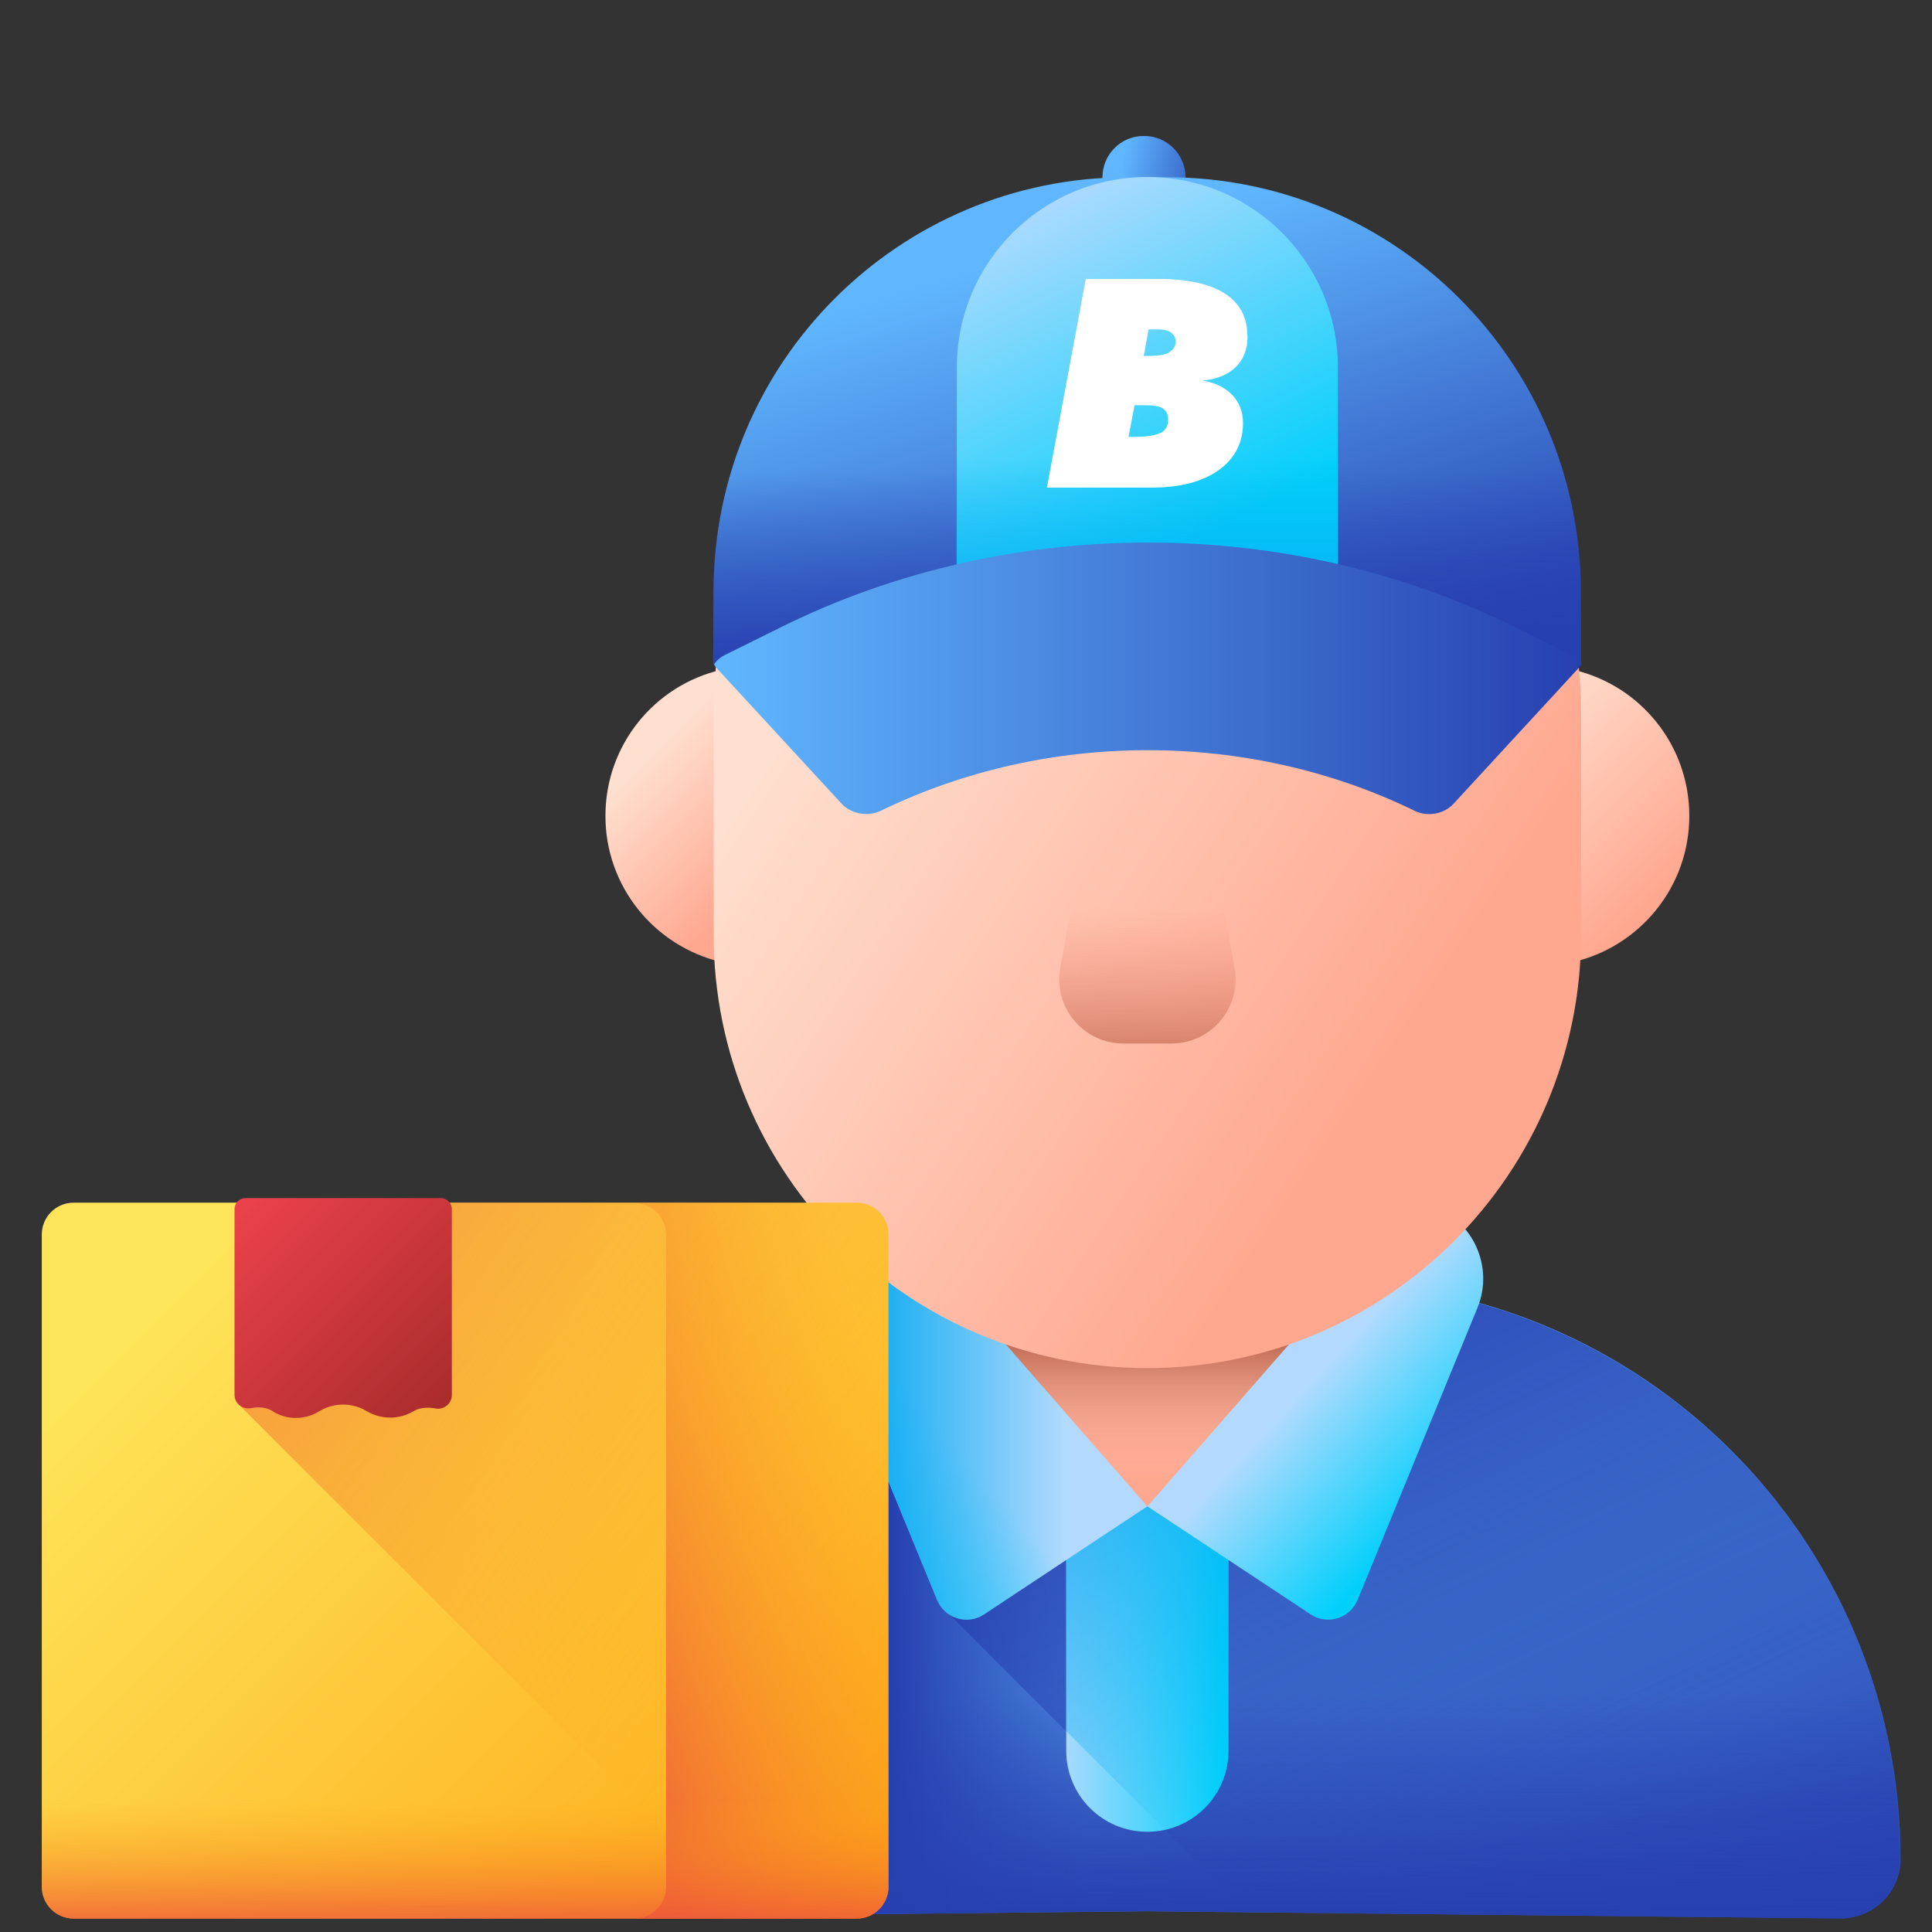
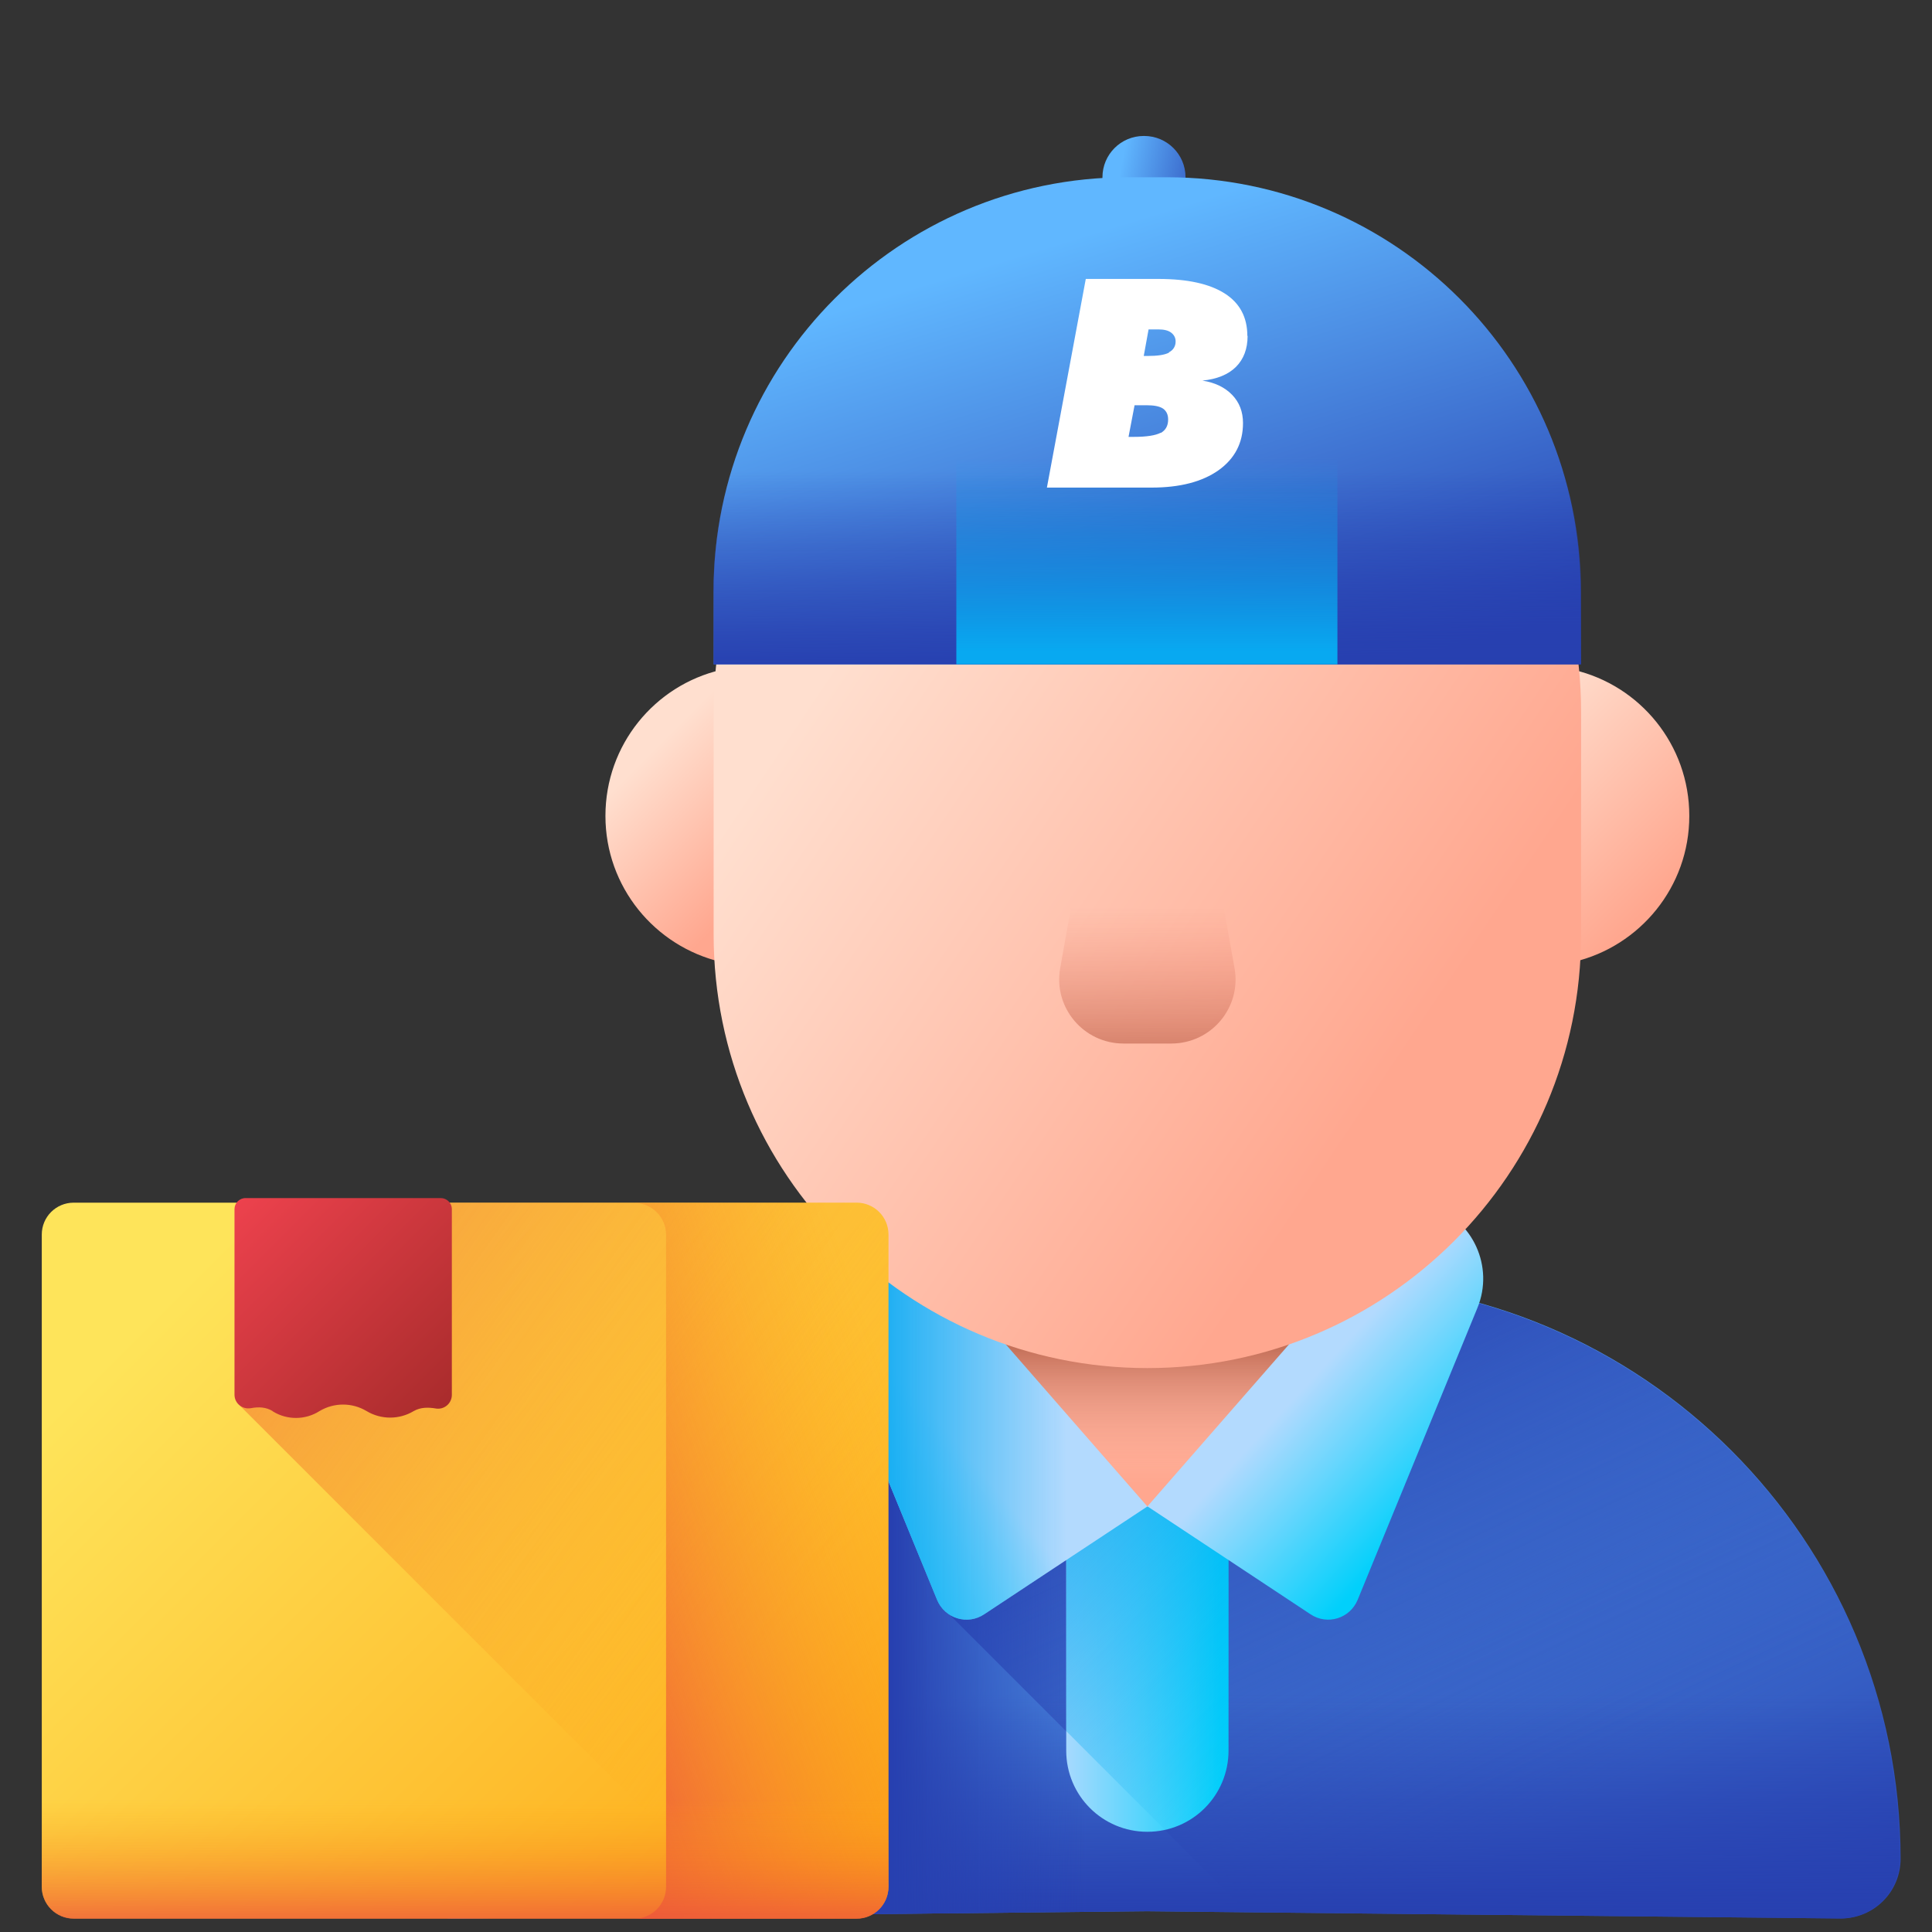
<svg xmlns="http://www.w3.org/2000/svg" xmlns:xlink="http://www.w3.org/1999/xlink" id="a" width="80" height="80" viewBox="0 0 80 80">
  <rect x="0" y="0" width="80" height="80" fill="#333333" stroke="none" />
  <defs>
    <linearGradient id="b" x1="46.06" y1="35.01" x2="50.36" y2="35.86" gradientTransform="translate(.26 -27.62)" gradientUnits="userSpaceOnUse">
      <stop offset="0" stop-color="#60b7ff" />
      <stop offset="1" stop-color="#2740b0" />
    </linearGradient>
    <linearGradient id="c" x1="36.74" y1="79.71" x2="55.09" y2="118.96" gradientTransform="translate(.26 -27.62)" gradientUnits="userSpaceOnUse">
      <stop offset="0" stop-color="#60b7ff" />
      <stop offset="1" stop-color="#2740b0" />
    </linearGradient>
    <linearGradient id="d" x1="61.96" y1="103.58" x2="51.03" y2="80.62" gradientTransform="translate(.26 -27.62)" gradientUnits="userSpaceOnUse">
      <stop offset="0" stop-color="#2740b0" stop-opacity="0" />
      <stop offset="1" stop-color="#2740b0" />
    </linearGradient>
    <linearGradient id="e" x1="47.22" y1="97.79" x2="47.22" y2="106.97" gradientTransform="translate(.26 -27.62)" gradientUnits="userSpaceOnUse">
      <stop offset="0" stop-color="#2740b0" stop-opacity="0" />
      <stop offset="1" stop-color="#2740b0" />
    </linearGradient>
    <linearGradient id="f" x1="44.76" y1="93.87" x2="36.72" y2="93.87" gradientTransform="translate(.26 -27.62)" gradientUnits="userSpaceOnUse">
      <stop offset="0" stop-color="#2740b0" stop-opacity="0" />
      <stop offset="1" stop-color="#2740b0" />
    </linearGradient>
    <linearGradient id="g" x1="43.41" y1="94.1" x2="50.35" y2="94.1" gradientTransform="translate(.26 -27.62)" gradientUnits="userSpaceOnUse">
      <stop offset="0" stop-color="#b3dafe" />
      <stop offset="1" stop-color="#01d0fb" />
    </linearGradient>
    <linearGradient id="h" x1="53.69" y1="99.44" x2="40.25" y2="86" gradientTransform="translate(.26 -27.62)" gradientUnits="userSpaceOnUse">
      <stop offset="0" stop-color="#08a9f1" stop-opacity="0" />
      <stop offset="1" stop-color="#08a9f1" />
    </linearGradient>
    <linearGradient id="i" x1="47.25" y1="79.05" x2="47.25" y2="89.07" gradientTransform="translate(.26 -27.62)" gradientUnits="userSpaceOnUse">
      <stop offset="0" stop-color="#ffdfcf" />
      <stop offset="1" stop-color="#ffa78f" />
    </linearGradient>
    <linearGradient id="j" x1="47.25" y1="88.43" x2="47.25" y2="83.45" gradientTransform="translate(.26 -27.62)" gradientUnits="userSpaceOnUse">
      <stop offset="0" stop-color="#f89580" stop-opacity="0" />
      <stop offset="1" stop-color="#c5715a" />
    </linearGradient>
    <linearGradient id="k" x1="38.37" y1="86.16" x2="30.7" y2="92.62" xlink:href="#g" />
    <linearGradient id="l" x1="43.93" y1="86" x2="35.29" y2="86" xlink:href="#h" />
    <linearGradient id="m" x1="54.19" y1="84.58" x2="59.5" y2="89.5" xlink:href="#g" />
    <linearGradient id="n" x1="26.68" y1="58.77" x2="31.65" y2="63.74" gradientTransform="translate(.26 -27.62)" gradientUnits="userSpaceOnUse">
      <stop offset="0" stop-color="#ffdfcf" />
      <stop offset="1" stop-color="#ffa78f" />
    </linearGradient>
    <linearGradient id="o" x1="61.53" y1="57.75" x2="68.49" y2="64.71" gradientTransform="translate(.26 -27.62)" gradientUnits="userSpaceOnUse">
      <stop offset="0" stop-color="#ffdfcf" />
      <stop offset="1" stop-color="#ffa78f" />
    </linearGradient>
    <linearGradient id="p" x1="35.2" y1="53.61" x2="59.06" y2="69.65" gradientTransform="translate(.26 -27.62)" gradientUnits="userSpaceOnUse">
      <stop offset="0" stop-color="#ffdfcf" />
      <stop offset="1" stop-color="#ffa78f" />
    </linearGradient>
    <linearGradient id="q" x1="47.25" y1="65.17" x2="47.25" y2="72.19" gradientTransform="translate(.26 -27.62)" gradientUnits="userSpaceOnUse">
      <stop offset="0" stop-color="#f89580" stop-opacity="0" />
      <stop offset="1" stop-color="#c5715a" />
    </linearGradient>
    <linearGradient id="r" x1="42.82" y1="37.9" x2="48.97" y2="57.93" xlink:href="#b" />
    <linearGradient id="s" x1="47.25" y1="47.16" x2="47.25" y2="55.43" gradientTransform="translate(.26 -27.62)" gradientUnits="userSpaceOnUse">
      <stop offset="0" stop-color="#2740b0" stop-opacity="0" />
      <stop offset="1" stop-color="#2740b0" />
    </linearGradient>
    <linearGradient id="t" x1="41.37" y1="36.12" x2="48.43" y2="50.46" gradientTransform="translate(.26 -27.62)" gradientUnits="userSpaceOnUse">
      <stop offset="0" stop-color="#b3dafe" />
      <stop offset="1" stop-color="#01d0fb" />
    </linearGradient>
    <linearGradient id="u" x1="47.24" y1="46.58" x2="47.24" y2="54.59" xlink:href="#h" />
    <linearGradient id="v" x1="7.4" y1="80.65" x2="35.28" y2="108.53" gradientTransform="translate(.26 -27.62)" gradientUnits="userSpaceOnUse">
      <stop offset="0" stop-color="#fee45a" />
      <stop offset="1" stop-color="#fea613" />
    </linearGradient>
    <linearGradient id="w" x1="34.1" y1="92.83" x2="-1.85" y2="67.29" gradientTransform="translate(.26 -27.62)" gradientUnits="userSpaceOnUse">
      <stop offset="0" stop-color="#fea613" stop-opacity="0" />
      <stop offset="1" stop-color="#e94444" />
    </linearGradient>
    <linearGradient id="x" x1="38.31" y1="89.59" x2="20.27" y2="95.9" gradientTransform="translate(.26 -27.62)" gradientUnits="userSpaceOnUse">
      <stop offset="0" stop-color="#fea613" stop-opacity="0" />
      <stop offset="1" stop-color="#e94444" />
    </linearGradient>
    <linearGradient id="y" x1="19" y1="102.15" x2="19" y2="108.46" gradientTransform="translate(.26 -27.62)" gradientUnits="userSpaceOnUse">
      <stop offset="0" stop-color="#fea613" stop-opacity="0" />
      <stop offset="1" stop-color="#e94444" />
    </linearGradient>
    <linearGradient id="z" x1="7.58" y1="75.19" x2="18.51" y2="86.12" gradientTransform="translate(.26 -27.62)" gradientUnits="userSpaceOnUse">
      <stop offset="0" stop-color="#fd4755" />
      <stop offset="1" stop-color="#a72b2b" />
    </linearGradient>
    <linearGradient id="aa" x1="29.55" y1="28.08" x2="65.47" y2="28.08" gradientTransform="matrix(1, 0, 0, 1, 0, 0)" xlink:href="#b" />
  </defs>
  <path d="m47.36,5.63c-.95,0-1.71.77-1.71,1.71v1.93h3.44v-1.93c0-.95-.77-1.71-1.71-1.71h0Z" fill="url(#b)" />
  <path d="m76.22,79.44l-28.71-.3-28.71.3c-1.37,0-2.47-1.11-2.47-2.47,0-13.2,10.7-23.9,23.9-23.9h14.57c13.2,0,23.9,10.7,23.9,23.9,0,1.37-1.11,2.47-2.47,2.47h-.01Z" fill="url(#c)" />
  <path d="m54.79,53.07h-14.57c-.29,0-.57,0-.86.02v13.81l12.29,12.29,24.56.26c1.37,0,2.47-1.11,2.47-2.47,0-13.2-10.7-23.9-23.9-23.9h.01Z" fill="url(#d)" />
  <path d="m16.3,76.97c0,1.37,1.11,2.47,2.47,2.47l28.71-.3,28.71.3c1.37,0,2.47-1.11,2.47-2.47,0-3.53-.77-6.88-2.14-9.9H18.45c-1.37,3.02-2.14,6.37-2.14,9.9h-.01Z" fill="url(#e)" />
  <path d="m47.51,53.07v26.07l-19.34.2-9.37.1c-1.37,0-2.47-1.11-2.47-2.47,0-6.6,2.68-12.58,7-16.9,1.44-1.44,3.07-2.7,4.85-3.74,3.54-2.07,7.66-3.26,12.06-3.26h7.28-.01Z" fill="url(#f)" />
  <path d="m47.51,75.85c-1.86,0-3.36-1.5-3.36-3.36v-12.01c0-1.86,1.5-3.36,3.36-3.36s3.36,1.5,3.36,3.36v12.01c0,1.86-1.5,3.36-3.36,3.36h0Z" fill="url(#g)" />
  <path d="m47.51,57.13c-1.86,0-3.36,1.5-3.36,3.36v11.19l4.1,4.1c1.5-.34,2.62-1.68,2.62-3.28v-12.01c0-1.86-1.5-3.36-3.36-3.36Z" fill="url(#h)" />
  <circle cx="47.51" cy="55.36" r="7.02" fill="url(#i)" />
  <circle cx="47.51" cy="55.36" r="7.02" fill="url(#j)" />
-   <path d="m47.51,62.38l-11.08-12.68-.67.23c-1.74.59-2.61,2.53-1.92,4.22l4.96,12.09c.32.78,1.26,1.07,1.96.6l6.74-4.46h0Z" fill="url(#k)" />
+   <path d="m47.51,62.38l-11.08-12.68-.67.23c-1.74.59-2.61,2.53-1.92,4.22l4.96,12.09c.32.78,1.26,1.07,1.96.6h0Z" fill="url(#k)" />
  <path d="m47.51,62.38l-11.08-12.68-.67.23c-1.74.59-2.61,2.53-1.92,4.22l4.96,12.09c.32.78,1.26,1.07,1.96.6l6.74-4.46h0Z" fill="url(#l)" />
  <path d="m47.51,62.38l11.08-12.68.67.23c1.74.59,2.61,2.53,1.92,4.22l-4.96,12.09c-.32.78-1.26,1.07-1.96.6l-6.74-4.46h0Z" fill="url(#m)" />
  <g>
    <path d="m25.07,33.78c0-2.94,2.04-5.4,4.78-6.04.73-.17,1.43.39,1.43,1.15v9.79c0,.75-.7,1.32-1.43,1.15-2.74-.65-4.78-3.11-4.78-6.04h0Z" fill="url(#n)" />
    <path d="m69.95,33.78c0-2.94-2.04-5.4-4.78-6.04-.73-.17-1.43.39-1.43,1.15v9.79c0,.75.7,1.32,1.43,1.15,2.74-.65,4.78-3.11,4.78-6.04h0Z" fill="url(#o)" />
  </g>
  <g>
    <path d="m47.51,56.65c-9.92,0-17.96-8.04-17.96-17.96v-9.21c0-9.92,8.04-17.96,17.96-17.96s17.96,8.04,17.96,17.96v9.21c0,9.92-8.04,17.96-17.96,17.96Z" fill="url(#p)" />
    <path d="m48.5,43.21h-1.98c-1.65,0-2.91-1.49-2.62-3.12l1.14-6.39h4.94l1.14,6.39c.29,1.63-.96,3.12-2.62,3.12h0Z" fill="url(#q)" />
  </g>
  <path d="m65.47,27.51H29.55v-3.04c0-9.46,7.67-17.13,17.13-17.13h1.64c9.46,0,17.13,7.67,17.13,17.13v3.04h0Z" fill="url(#r)" />
  <path d="m29.55,24.47v3.04h35.92v-3.04c0-3.92-1.31-7.51-3.52-10.4h-28.89c-2.2,2.89-3.52,6.49-3.52,10.4Z" fill="url(#s)" />
-   <path d="m55.4,27.51h-15.78v-12.29c0-4.36,3.53-7.89,7.89-7.89s7.89,3.53,7.89,7.89v12.29h0Z" fill="url(#t)" />
  <path d="m55.31,14.07h-15.62c-.05.37-.09.76-.09,1.15v12.29h15.78v-12.29c0-.39-.03-.77-.09-1.15h0Z" fill="url(#u)" />
  <g>
    <path d="m35.47,79.44H3.05c-.73,0-1.32-.59-1.32-1.32v-27c0-.73.59-1.32,1.32-1.32h32.42c.73,0,1.32.59,1.32,1.32v27c0,.73-.59,1.32-1.32,1.32Z" fill="url(#v)" />
    <path d="m36.79,51.12v27c0,.73-.59,1.32-1.32,1.32h-4.3l-21.24-21.24v-8.4h25.54c.73,0,1.32.59,1.32,1.32Z" fill="url(#w)" />
    <path d="m35.47,49.81h-9.21c.73,0,1.32.59,1.32,1.32v27c0,.73-.59,1.32-1.32,1.32h9.21c.73,0,1.32-.59,1.32-1.32v-27c0-.73-.59-1.32-1.32-1.32Z" fill="url(#x)" />
    <path d="m1.73,72.3v5.83c0,.73.59,1.32,1.32,1.32h32.42c.73,0,1.32-.59,1.32-1.32v-5.83H1.73Z" fill="url(#y)" />
  </g>
  <path d="m11.28,58.43l.03.02c.59.36,1.34.35,1.92-.02.6-.36,1.35-.36,1.95,0,.6.36,1.35.36,1.95,0,.28-.16.59-.16.9-.11.35.07.68-.2.68-.56v-7.69c0-.26-.21-.46-.46-.46h-8.08c-.26,0-.46.21-.46.46v7.68c0,.36.32.62.68.56.31-.06.62-.05.9.12h-.01Z" fill="url(#z)" />
  <path d="m51.65,13.91c0-.77-.31-1.36-.94-1.76-.63-.4-1.54-.6-2.75-.6h-3l-1.61,8.64h4.33c1.18,0,2.1-.24,2.78-.72.67-.48,1.01-1.13,1.01-1.95,0-.47-.15-.86-.45-1.17-.3-.31-.71-.51-1.23-.59.6-.06,1.07-.25,1.39-.57.32-.32.48-.75.48-1.28h0Zm-3.59,4.01c-.21.11-.58.17-1.11.17h-.22l.25-1.31h.49c.31,0,.54.04.69.14.14.1.21.25.21.45,0,.27-.11.45-.31.56h0Zm.35-3.32c-.19.1-.49.14-.9.14h-.15l.2-1.1h.41c.22,0,.4.04.52.13.12.09.19.21.19.37,0,.2-.1.36-.28.45h0Z" fill="#fff" fill-rule="evenodd" />
-   <path d="m65.47,27.51c-.03.05-.06.1-.1.15l-5.18,5.62c-.24.27-.62.43-1.01.43-.22,0-.44-.05-.63-.15-6.85-3.33-15.2-3.33-22.05,0-.55.27-1.25.15-1.65-.28l-5.18-5.62s-.08-.09-.1-.15c.11-.17.27-.31.47-.4l2.32-1.15c9.4-4.66,20.95-4.66,30.35,0l2.32,1.15c.19.1.35.24.47.4Z" fill="url(#aa)" />
</svg>